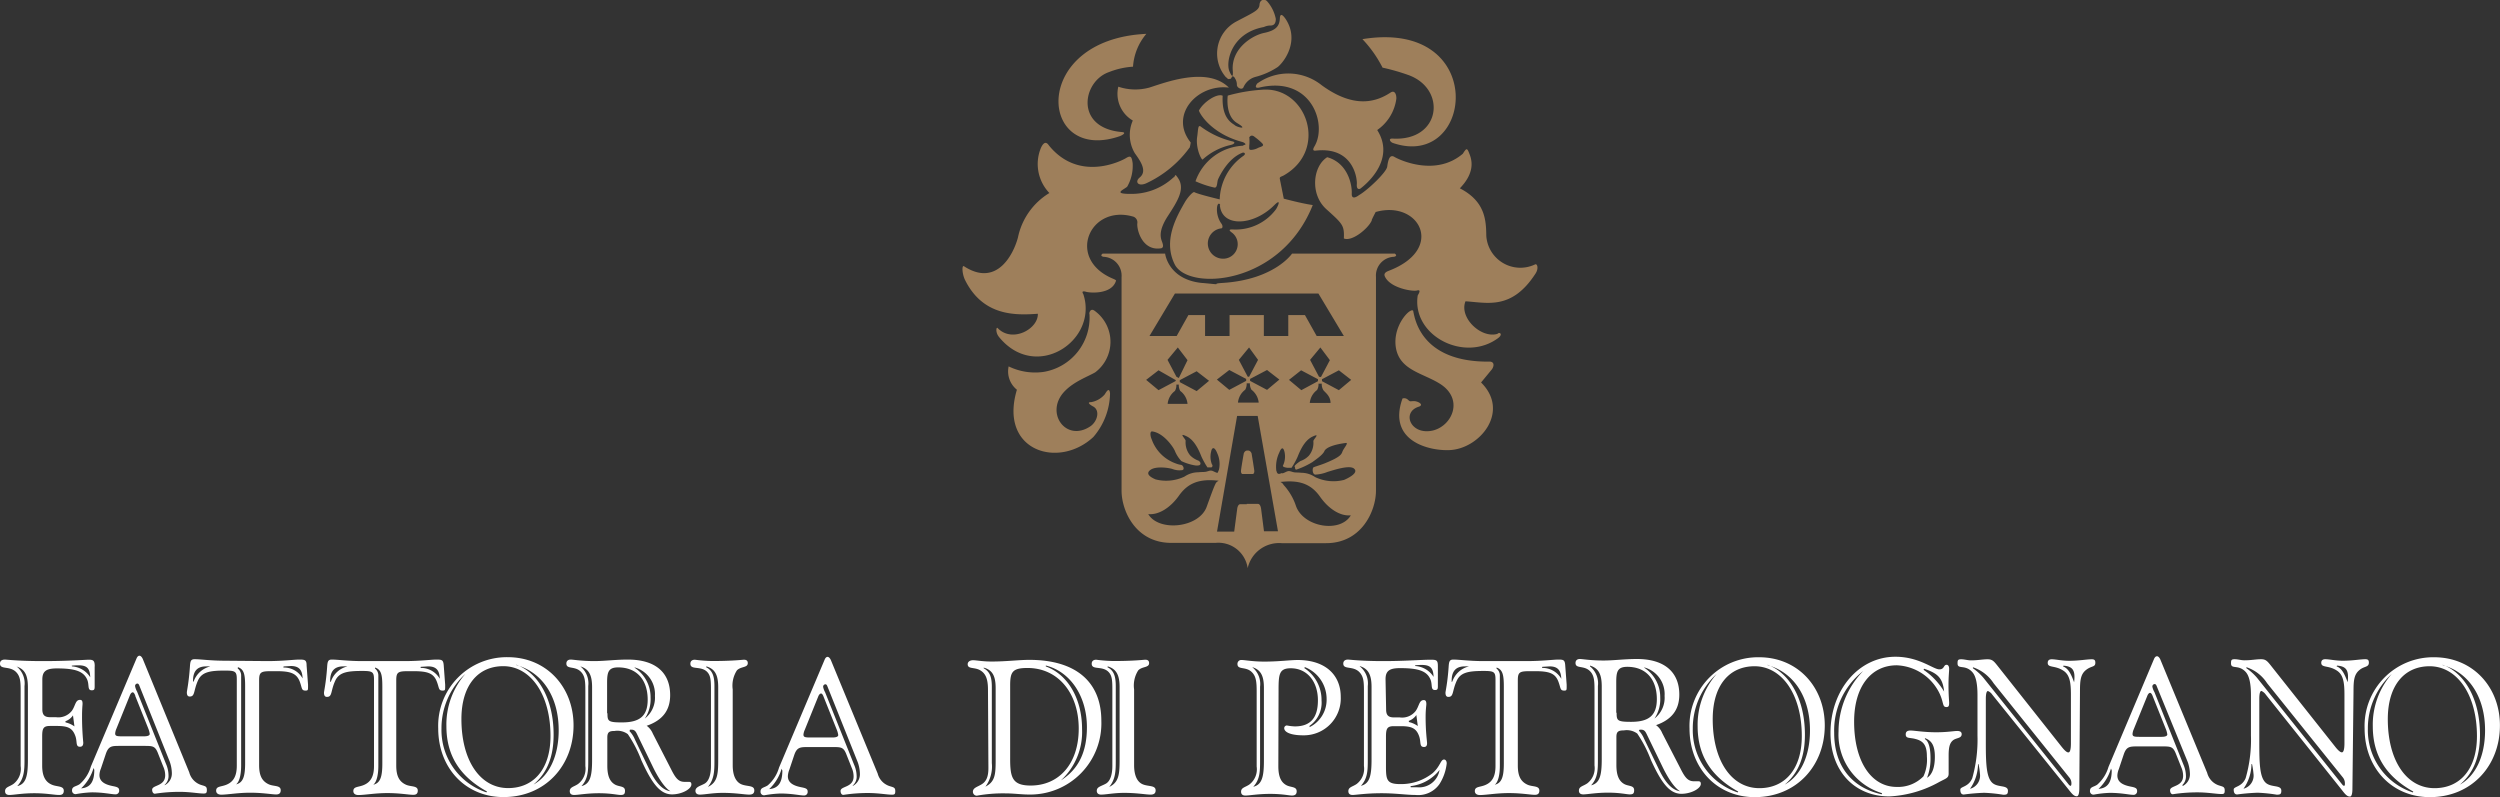
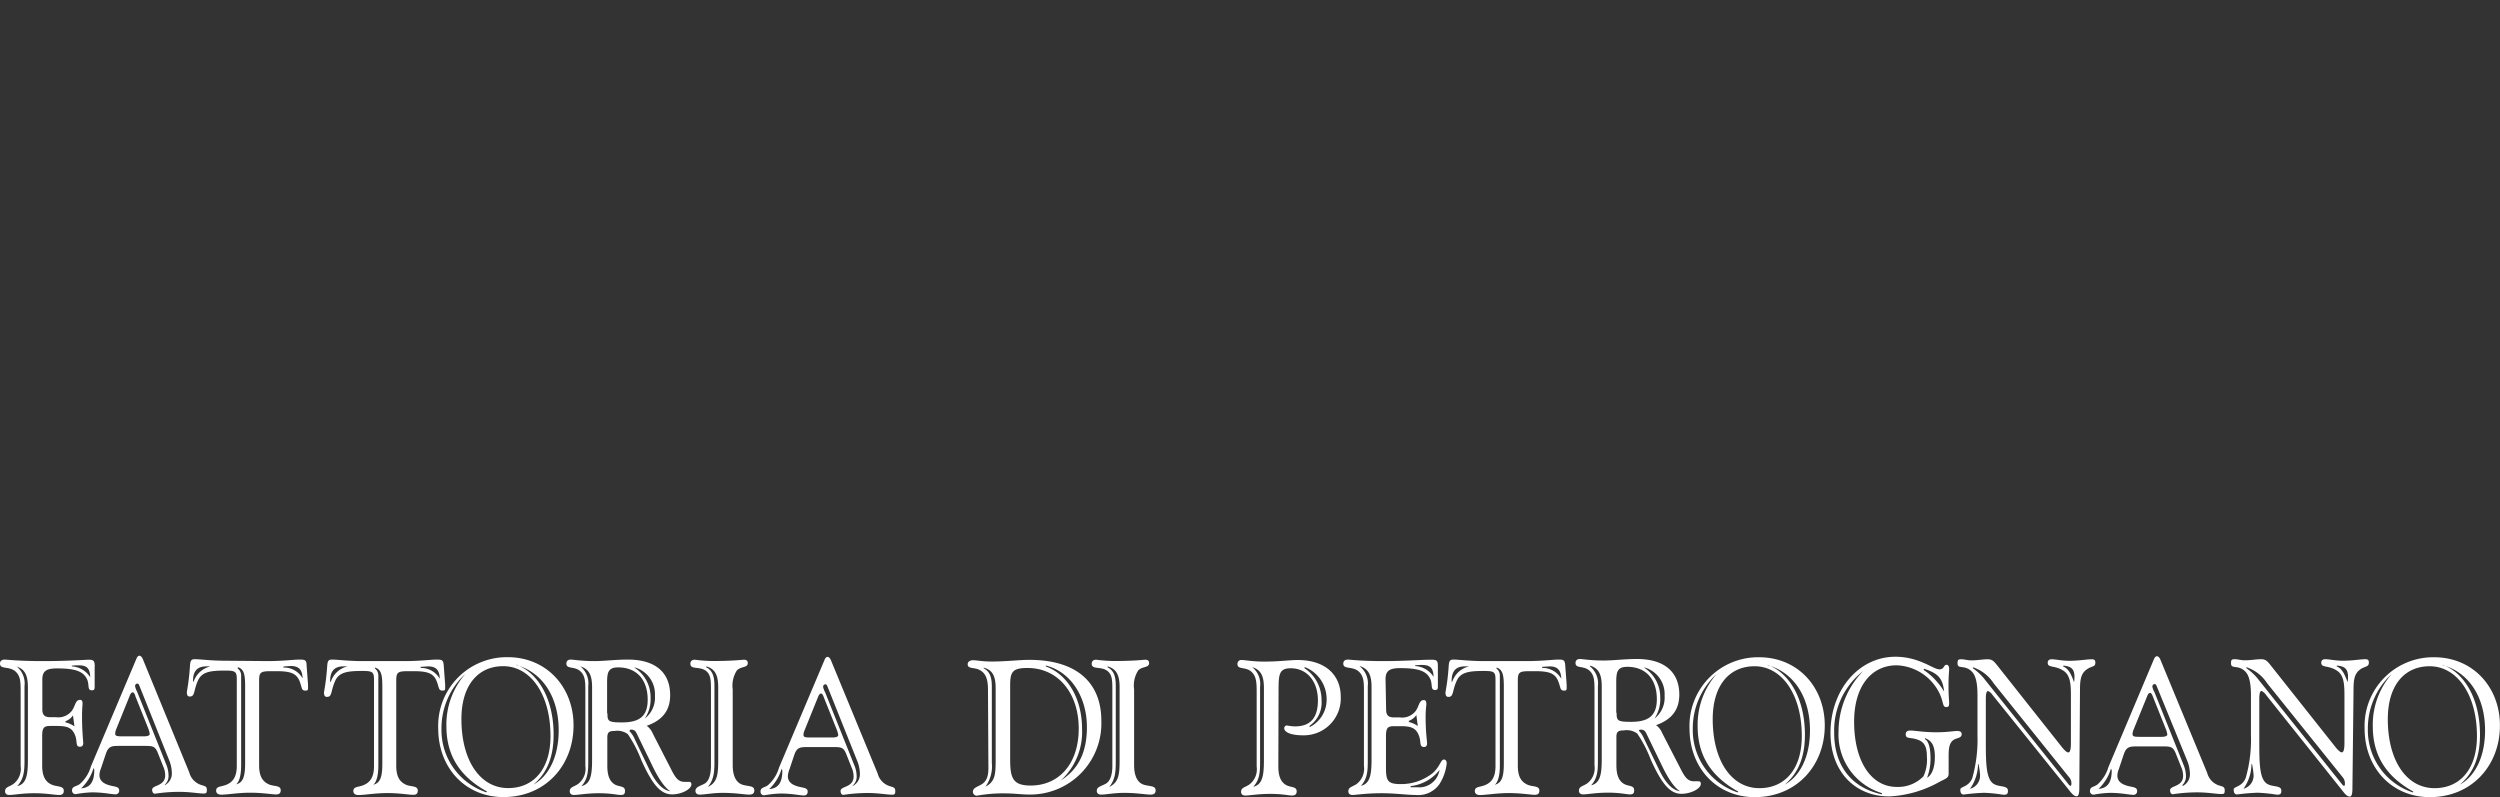
<svg xmlns="http://www.w3.org/2000/svg" id="Livello_1" data-name="Livello 1" viewBox="0 0 344.92 109.98">
  <rect x="0" y="0" width="344.92" height="109.98" fill="#333333" stroke="none" />
  <defs>
    <style>.cls-1{fill:#be9567;opacity:0.77;}.cls-1,.cls-2{fill-rule:evenodd;}.cls-2{fill:#fff;}</style>
  </defs>
-   <path class="cls-1" d="M182.37,71.22c.33,0,.47.4.47.4s.33,2,.37,2.37-.17.47-.17.47h-1.48s-.21-.06-.18-.47.38-2.37.38-2.37.13-.4.47-.4Zm17.06-31.77c-.42,1.06-2.71,3-3.86,2.51.07-1.82-.16-2-2.43-4.05s-1.85-5.92.13-7.16c2.91.81,3.45,3.91,3.39,5s1,.23,1,.23c1.15-.65,3.78-3.14,3.89-3.92.13-.94.33-1.75,1-1.35s5.67,2.77,9.43-.44c.48-.74.57-.84.84-.17s1.12,2.51-1.25,4.94c3.48,1.79,3.62,4.36,3.65,6.52a4.71,4.71,0,0,0,6.69,4c.33-.22.59.5.1,1.25-3.28,5.07-6.66,4-9.66,3.82-.91,2.26,2.16,5.17,4.42,4.49.23-.29.8,0,.14.54-4.63,3.52-12-.27-11.15-5.84.16-.27.51-.85-.1-.68s-3.79-.34-4.46-2c-.06-.2-.08-.47.54-.71,7.91-3,4.23-9.83-1.78-8.12,0,0-.47.89-.55,1.12m-25.13-10a15.39,15.39,0,0,1-6,4.93c-1.12.47-1.58-.23-.88-.81,1.08-.88.11-2.26-.67-3.35a4.94,4.94,0,0,1-.28-4.51,4.27,4.27,0,0,1-2-4.67,7.35,7.35,0,0,0,4.26.13c2.06-.64,8-3,11,0-4.32-.55-8.31,3.78-5.27,7.57a4.12,4.12,0,0,1-.15.73m1.44-3a12.13,12.13,0,0,0,4.39,2.1c.61.1.31.41-.16.51a8.53,8.53,0,0,0-3.86,2c-.16.16-1-1.54-.77-3.12.12-.72.1-1.68.4-1.45m6,2.67a7.34,7.34,0,0,0-6.63,4.91,13.25,13.25,0,0,0,2.61.87c.44.07.34-.77.51-1.15s1.35-2.9,3.35-3.65c.13-.1.63.07.13.43a7.6,7.6,0,0,0-3.26,6s-3.06-.73-3.5-1c-.2-.09-.94.76-1.28,1.34-1.15,2-3.08,5.31-1.43,8.62,1.86,3.71,14.63,2.94,19.05-8.18-1.48-.2-4-.88-4-.88l-.54-2.7c-.07-.34.19-.31.54-.51,6.24-3.55,3.14-12.33-3-11.82a22.93,22.93,0,0,0-4.73.81s-.4,2.77,1.28,3.78,0,.58-.3.31-1.85-.83-1.68-4.07c-.78-.39-2.71.91-3.28,2.06.33.86,2.12,3.3,6,4.32.28.09.72.4.14.42m.81-1.09a5.58,5.58,0,0,1,0,1.18c0,.37-.1.64.37.57a2.16,2.16,0,0,0,.85-.27c.47-.2.91-.25.55-.64a8.67,8.67,0,0,0-1-.85c-.45-.4-.67-.08-.74,0m-4.09,9.34c.21,3.17,4.63,2.94,7.5.07,1.15-1.15.38.4.21.6a6.92,6.92,0,0,1-5.88,2.74c-1-.06-.14.42,0,.57A2,2,0,0,1,179,44.75a2.1,2.1,0,0,1-.37-4.18c.25,0,.27-.4,0-.72a3.37,3.37,0,0,1-.56-2.17c.09-.73.43-.55.44-.28m-6.42-3.89a8.51,8.51,0,0,1-6,2.3c-2.5,0-.81-.61-.41-1a5.8,5.8,0,0,0,.75-3.25c-.14-.94-.28-1.08-.95-.67s-6.48,3.31-10.6-1.76c-.48-.74-.89-.2-1.16.47a5.79,5.79,0,0,0,1.22,6.09,9.39,9.39,0,0,0-4.33,6.11c-.54,2.1-2.81,7-7.44,4-.33-.23-.28,1,.11,1.84,2.5,5.1,7.06,4.92,10.07,4.71.07,2.08-3.49,4.06-5.52,2-.22-.3-.37.55.15,1.19,5.1,6.28,13.74.5,11.65-5.88-.17-.27-.23-.51.38-.34s3.38.34,4.06-1.35c.06-.2.23-.21-.38-.47-6.49-2.74-3.18-10.33,2.86-8.54a.84.84,0,0,1,.52.94c-.07.94.72,3.85,3.32,3.41.29-.11.29-.38.09-.91s-.51-1.49.78-3.49,2.43-3.7,1.49-5.19c-.55-.86-.38-.38-.65-.18M160.47,52.37a7.59,7.59,0,0,1-6.32,8,8.35,8.35,0,0,1-4.83-.76,3.24,3.24,0,0,0,1.14,3.22c-2.53,8.45,5.75,11,10.55,6.52a9.44,9.44,0,0,0,2.3-6c-.1-1.08-.64,0-.73.12a3.21,3.21,0,0,1-1.86,1.07c-.76,0,0,.46.2.57,1.09.52.64,2.12-.33,2.77-3.38,2.26-6.36-1.93-3.53-4.85,1.28-1.33,3.16-2,4.19-2.59a5.27,5.27,0,0,0,0-8.45c-.56-.47-.8.08-.8.35m18.89-32.58a5,5,0,0,1,1.3-7.68c2.38-1.27,3.24-1.57,3.29-2.35s.73-.88,1.08-.46a5.16,5.16,0,0,1,1.17,2.4c0,.76-.36.93-.8.91a2.23,2.23,0,0,0-.85.21c-4.5.82-5.29,4.83-4.75,6.1s.49.27.47,0c-.3-3.06,2.62-4.94,4.32-5.29s2.12-1,2.17-2,.64-.15.83.13c1.85,2.89-.09,5.71-1.1,6.56a10.12,10.12,0,0,1-3.06,1.37,2.52,2.52,0,0,0-1.66,1.37c-.18.56-1,.13-.94-.31a1.58,1.58,0,0,0-.27-.86c-.09-.22-.34-.39-.44-.15s-.21.26-.36.24,0,.18-.4-.23m-1,54.13a3.57,3.57,0,0,0-.24-2.26c-.4-1-.74-.78-.84-.24a2.9,2.9,0,0,0,.1,1.76.27.27,0,0,1-.07.44l-.54,0a11.56,11.56,0,0,1-.81-1.45c-.24-.57-.85-2.26-2.06-2.84s-.17.31-.14.61a2.81,2.81,0,0,0,.61,2,3,3,0,0,0,1.15.74c.3.18.34.41.24.55s-.34.13-.58.13a7.16,7.16,0,0,1-2-.61,4.46,4.46,0,0,1-.91-1.42c-.23-.54-1.55-2.48-3.14-2.68-.34,0-.24.69-.05,1.1a5.46,5.46,0,0,0,3.16,3.26c.76.3.79.2,1,.3s.42.66,0,.69a2.69,2.69,0,0,1-1.32-.17c-.69-.2-2.31-.38-3,.12s-.17.95.69,1.32a5.89,5.89,0,0,0,4-.39,3.39,3.39,0,0,1,1.89-.59c.63-.07.85,0,1.24-.12s.52-.18.89,0,.49.22.56.17Zm-.51,1.49c-2.26-.17-3.78.37-5,2.09s-2.83,2.7-4.25,2.56c1.47,2.48,7,1.9,8.06-1,.86-2.38,1-2.72,1.23-3.2s.83-.38-.08-.45m4.3-14-2.33-1.23-1.71,1.32,1.71,1.42,2.33-1.24Zm.54,0,2.34-1.23,1.7,1.32-1.7,1.42-2.34-1.24Zm-.13-.3,1.23-2.33L182.49,57l-1.41,1.71,1.23,2.33Zm-.34.91a1.61,1.61,0,0,1-.2.88,2.51,2.51,0,0,0-1,1.78h2.86a2.54,2.54,0,0,0-1-1.78,1.56,1.56,0,0,1-.21-.88Zm0,16.63h1.55c.37,0,.44.67.44.67l.4,3.11h1.93l-2.8-15.91h-2.84L178.07,82.4h2.37l.41-3.11s.06-.67.44-.67h.91ZM186.25,74a4.49,4.49,0,0,1,.41-2.5c.4-1,.64-.51.74,0a2.9,2.9,0,0,1-.2,1.73c-.24.3.61.37.61.37l.54,0a10.35,10.35,0,0,0,.81-1.45c.24-.57.85-2.26,2.06-2.84s.17.31.14.61a2.76,2.76,0,0,1-.61,2,2.86,2.86,0,0,1-1.15.74c-.3.18-.92.65-.82.78s0,.41.24.41a10.82,10.82,0,0,0,2.23-1.05c.31-.24,1.4-.95,1.63-1.49s1.41-.94,3-1.14c.34,0-.29.7-.47,1.11s-.11.75-2.49,1.71c-.77.3-1.36.45-1.54.55s-.18,1,.28,1a5.2,5.2,0,0,0,1.65-.37c.69-.2,3-1,3.65-.47s-.5,1.2-1.36,1.57a5.89,5.89,0,0,1-4-.39,3.37,3.37,0,0,0-1.89-.59c-.62-.07-.84,0-1.23-.12s-.53-.18-.9,0-.49.22-.56.17-.59.39-.73-.25m1,1.42c2.27-.17,3.79.37,5,2.09s2.82,2.7,4.24,2.56c-1.47,2.48-6.51,1.63-7.56-1.27a8,8,0,0,0-1.72-2.93c-.21-.47-.84-.38.07-.45m-14.93-14L170,60.15l-1.71,1.32L170,62.89l2.33-1.24Zm.54,0,2.33-1.23,1.71,1.32-1.71,1.42-2.33-1.24Zm-.13-.3L174,58.75,172.66,57l-1.42,1.71,1.23,2.33Zm-.34.91a1.52,1.52,0,0,1-.2.88,2.51,2.51,0,0,0-1,1.78H174a2.51,2.51,0,0,0-1-1.78,1.52,1.52,0,0,1-.2-.88ZM192,61.38l-2.33-1.23L188,61.47l1.7,1.42L192,61.65Zm.55,0,2.33-1.23,1.7,1.32-1.7,1.42-2.33-1.24Zm-.14-.3,1.23-2.33L192.33,57l-1.42,1.71,1.23,2.33Zm-.34.91a1.52,1.52,0,0,1-.2.88,2.51,2.51,0,0,0-1,1.78h2.86c0-1-.8-1.47-1-1.78a1.56,1.56,0,0,1-.21-.88Zm-9.17-9.46h1.63v2.89h3.37V52.53h2.3l1.62,2.89h3.75l-3.51-5.86h-19.8l-3.51,5.86h3.75l1.62-2.89h2.3v2.89h3.38V52.53h3.1Zm18-34.15a16.5,16.5,0,0,0-2.77-3.92c17.5-2.84,15.4,18.18,4.19,14.32-.36-.13-.68-.65,0-.6,6.67.37,7.5-6.9,2.09-8.79a29.12,29.12,0,0,0-3.51-1M176.08,48.11c-4.76-.44-5.17-4.06-5.17-4.06h-8.62s-.47.31.11.44a2.6,2.6,0,0,1,2.5,2.78V76.76c0,2.74,1.92,7.2,6.86,7.2s5,0,6.11,0a4.08,4.08,0,0,1,4.43,3.49A4.44,4.44,0,0,1,187,84c1.15,0,1.18,0,6.12,0S200,79.5,200,76.76V47.27a2.59,2.59,0,0,1,2.49-2.78c.58-.13.11-.44.11-.44H188.42s-2.42,3.61-9.64,4.05c-1.86.11.64.32-2.7,0M205.14,52c.2.74.87,7.09,10.6,6.95.75.08.45.85.21,1.12l-1.45,1.76c4.05,4-.17,9.16-4.36,9.33-2.93.12-8.57-1.31-6.48-7.12a.74.74,0,0,1,.77.19c.34.3.27.17.81.17s1.48.51.64.78c-2.4.78-1.08,4,2,3.27,2.69-.68,4.29-4.39.88-6.48-2.35-1.45-5.44-1.84-6-4.86-.57-3.22,2.19-5.85,2.4-5.11M183.59,20.6a7.36,7.36,0,0,1,8.91.21c4.53,3.31,7.58,2.3,9.54,1,.56-.34.8.3.77.87A6.22,6.22,0,0,1,200.17,27c2.16,3.39-.27,6.5-2.33,8.09-.2.1-.54.1-.48-.64s-.47-5.24-5.75-4.6c-.26,0-.39-.11-.09-.61,1.79-3-.39-9.76-7.57-8.11-.87.21-.4-.47-.36-.51m-17.11-2.36a7.81,7.81,0,0,1,1.84-4.53c-16.16.75-14.89,18-3.67,14.12.35-.13,1-.51.31-.57-6.55-.54-5.5-7-1.78-8.28a10.82,10.82,0,0,1,3.3-.74" transform="translate(-10.16 -9.06)" />
  <path class="cls-2" d="M346,99.74a9.47,9.47,0,0,0-9.6,9.83c0,5.44,3.75,9.47,9,9.47,5.74,0,9.67-4.32,9.67-9.89,0-5.31-3.75-9.41-9.07-9.41m5.9,10.88c0,4.58-2.35,7.18-5.85,7.18-3.9,0-6.45-3.84-6.45-9.52,0-4.7,2.32-7.3,5.77-7.3,3.75,0,6.53,3.86,6.53,9.64m-4.73-9.8c3.6,1,5.85,4.39,5.85,9,0,3.63-1.35,6.31-3.47,7.49,1.87-1.6,2.77-3.81,2.77-6.88,0-5-2.18-8.57-5.15-9.65m-4.12,17.61a9.05,9.05,0,0,1-6.2-8.8,10.17,10.17,0,0,1,3.3-7.55,10.61,10.61,0,0,0-2.62,7.23c0,4,1.82,6.91,5.59,9Zm-8.18-13.91c0-1.52.07-2.39.85-3,.62-.52,1.27-.34,1.27-1,0-.37-.15-.47-.49-.47-.68,0-1.76.21-3.1.21-1.05,0-1.85-.21-2.43-.21-.37,0-.55.18-.55.49,0,.74,1,.3,2.2,1.11.85.58,1,1.65,1,3.29v6.7c0,.84-.13,1.26-.35,1.26s-.53-.26-1-.87l-8.6-10.85c-.65-.82-.85-1.13-1.55-1.13s-1.35.15-2.3.15c-.45,0-.9-.15-1.35-.15s-.5.13-.5.57c0,.87,1,.11,2,1.16.52.55.75,1.63.75,3.23v5.58a19.11,19.11,0,0,1-.73,5.86c-.52,1.26-1.65,1.13-1.65,1.58s.15.68.48.68a27.7,27.7,0,0,1,2.82-.24,21,21,0,0,1,2.63.27c.47,0,.64-.06.64-.55,0-.87-1.47-.37-2.22-1.16s-.82-2.6-.82-5.37v-6.12c0-.73.1-1.11.3-1.11a1.48,1.48,0,0,1,.6.51L333,117.72c.57.71.89,1.24,1.37,1.24.23,0,.35-.37.35-1.11Zm-14,10a10.43,10.43,0,0,1,.2,1.34,1.87,1.87,0,0,1-1.38,2.06,6,6,0,0,0,1.1-3.4Zm-.78-13.37a5.4,5.4,0,0,1,2.85,2.2l10.45,13a1.29,1.29,0,0,1,.29.84c0,.21,0,.32-.12.32s-.17-.08-.3-.24l-11.69-14.64a7.46,7.46,0,0,0-1.48-1.34Zm12.5-.22c1.07.08,1.52.48,1.52,1.53,0,.16,0,.39-.05.76-.45-1.21-.82-1.92-1.52-2.18Zm-24.36-.81c-.12-.29-.3-.48-.47-.48s-.31.14-.41.37l-6.29,14.91a5.16,5.16,0,0,1-1.55,2.44c-.5.34-1,.29-1,.85a.48.48,0,0,0,.55.52,14.57,14.57,0,0,1,2.17-.24c1.63,0,2.7.27,3.23.27a.49.49,0,0,0,.55-.55c0-.43-.38-.48-1-.61-1.15-.24-1.72-.71-1.72-1.5a2.54,2.54,0,0,1,.2-.89l.67-2c.38-1.13.83-1.13,2-1.13h3.25c1.27,0,1.57,0,2,1.13l.7,1.76a2.93,2.93,0,0,1,.25,1.16c0,1.57-1.8,1.31-1.8,2,0,.31.15.55.37.55a22.15,22.15,0,0,1,3.4-.26c1.48,0,2.6.23,3.33.23.35,0,.44-.08.44-.49,0-.56-.27-.51-.92-.74a2.48,2.48,0,0,1-1.5-1.69Zm-1.05,5.07,1.78,4.45a3.23,3.23,0,0,1,.22.78c0,.21-.25.34-.8.34h-2.87c-.8,0-1.13,0-1.13-.39a2,2,0,0,1,.17-.66l1.88-4.63c.1-.25.25-.39.37-.39s.26.16.38.5m-5.77,9.94.1.26c0,1.66-.58,2.45-1.82,2.55a6.36,6.36,0,0,0,1.72-2.81m9.82,2.31a1.65,1.65,0,0,0,.52-1.31,4.11,4.11,0,0,0-.35-1.55l-4-10a2.43,2.43,0,0,1-.28-.73.33.33,0,0,1,.3-.37c.16,0,.23.1.33.37L312,114.2a5.32,5.32,0,0,1,.3,1.6,1.8,1.8,0,0,1-.95,1.68Zm-14.1-12.91c0-1.52.07-2.39.84-3s1.28-.34,1.28-1c0-.37-.15-.47-.5-.47-.67,0-1.75.21-3.1.21-1.05,0-1.85-.21-2.42-.21-.38,0-.55.18-.55.49,0,.74,1,.3,2.2,1.11.85.58,1,1.65,1,3.29v6.7c0,.84-.12,1.26-.35,1.26s-.52-.26-1-.87l-8.59-10.85c-.65-.82-.85-1.13-1.55-1.13s-1.35.15-2.3.15c-.45,0-.9-.15-1.35-.15s-.5.13-.5.57c0,.87,1,.11,2,1.16.53.55.75,1.63.75,3.23v5.58a19.6,19.6,0,0,1-.72,5.86c-.52,1.26-1.65,1.13-1.65,1.58s.15.68.48.68a27.7,27.7,0,0,1,2.82-.24,20.77,20.77,0,0,1,2.62.27c.48,0,.65-.06.65-.55,0-.87-1.47-.37-2.22-1.16s-.83-2.6-.83-5.37v-6.12c0-.73.1-1.11.3-1.11a1.42,1.42,0,0,1,.6.51l10.27,12.77c.58.71.9,1.24,1.38,1.24.22,0,.35-.37.35-1.11Zm-14,10a8.84,8.84,0,0,1,.2,1.34,1.87,1.87,0,0,1-1.37,2.06,6,6,0,0,0,1.1-3.4Zm-.77-13.37a5.44,5.44,0,0,1,2.85,2.2l10.44,13a1.24,1.24,0,0,1,.3.84c0,.21-.05.32-.12.32s-.18-.08-.3-.24l-11.7-14.64a7.39,7.39,0,0,0-1.47-1.34Zm12.49-.22c1.07.08,1.52.48,1.52,1.53,0,.16,0,.39-.05.76-.44-1.21-.82-1.92-1.52-2.18Zm-19.11,10c1,.35,1.37,1.14,1.37,2.58s-.37,2.47-1.08,2.89a7.19,7.19,0,0,0,.48-2.71c0-1.47-.3-2.39-.77-2.62Zm3.27,2.42c0-1.07.12-1.71.58-2.1s1.22-.26,1.22-.87c0-.31-.23-.44-.63-.44s-1.37.18-2.87.18c-1.75,0-3-.24-3.57-.24-.43,0-.65.16-.65.53,0,.6.52.42,1.32.63,1.15.29,1.6.89,1.6,2.44a5.49,5.49,0,0,1-.47,2.71,4.88,4.88,0,0,1-3.7,1.47c-3.47,0-5.87-3.46-5.87-9,0-4.86,2.35-7.78,5.89-7.78a6.86,6.86,0,0,1,5.95,4c.55,1.26.33,1.76.9,1.76.3,0,.37-.16.37-.58,0-.23-.09-1.08-.09-2.47,0-1.16.09-1.87.09-2.21s-.12-.57-.35-.57c-.44,0-.29.63-1,.63-.85,0-2.77-1.74-6.07-1.74-5,0-8.95,4.52-8.95,10.52,0,5.25,3.3,8.75,8.12,8.75a15.64,15.64,0,0,0,6.9-2c.9-.48,1.28-.53,1.28-1.14,0-.18,0-.49,0-.86Zm-3.4-12c1.93.64,2.58,1.29,2.78,3.16a9.57,9.57,0,0,0-2.83-3Zm-5.84,17.33c-4.2-.92-6.55-4-6.55-8.47a10.38,10.38,0,0,1,4-8.54,12,12,0,0,0-3.4,8.33,8.45,8.45,0,0,0,6,8.52ZM252.86,99.74a9.47,9.47,0,0,0-9.6,9.83c0,5.44,3.75,9.47,9,9.47,5.74,0,9.66-4.32,9.66-9.89,0-5.31-3.74-9.41-9.06-9.41m5.89,10.88c0,4.58-2.35,7.18-5.85,7.18-3.89,0-6.44-3.84-6.44-9.52,0-4.7,2.32-7.3,5.77-7.3,3.75,0,6.52,3.86,6.52,9.64m-4.72-9.8c3.6,1,5.85,4.39,5.85,9,0,3.63-1.35,6.31-3.48,7.49,1.88-1.6,2.78-3.81,2.78-6.88,0-5-2.18-8.57-5.15-9.65m-4.12,17.61a9.05,9.05,0,0,1-6.2-8.8,10.17,10.17,0,0,1,3.3-7.55,10.62,10.62,0,0,0-2.63,7.23c0,4,1.83,6.91,5.6,9Zm-16.76-11v-4.23c0-1.48.2-2.1,1.53-2.1,2.55,0,4.07,1.7,4.07,4.46,0,2.29-1.15,3.13-3.55,3.13-1.92,0-2-.18-2-1.26m5.4,1.73c2.2-.76,3.25-2.13,3.25-4.23,0-3.1-2.05-4.91-5.85-4.91-1.67,0-3.22.21-4.6.21-1.82,0-2.92-.21-3.27-.21s-.6.18-.6.55c0,.84,1.18.29,2,1.13.6.6.62,1.42.62,2.7v10.31a2.63,2.63,0,0,1-1,2.47c-.58.4-1.15.42-1.15,1,0,.34.2.52.6.52.57,0,1.75-.24,3.42-.24s2.55.24,3,.24.6-.13.6-.58c0-.68-.75-.52-1.35-.84-.77-.42-1.1-1.26-1.1-2.63v-3.86c0-.74.25-.92,1.05-.92a2.43,2.43,0,0,1,1.83.44,17.34,17.34,0,0,1,1.87,3.61c1.47,3.23,2.6,4.7,4.22,4.7,1.35,0,2.68-.73,2.68-1.37,0-.26-.1-.36-.35-.36s-.4,0-.6,0c-.82,0-1.23-.5-1.85-1.74l-2.53-4.91a2.52,2.52,0,0,0-.87-1.11m-9.09-8.2c1.2.37,1.62,1.21,1.62,2.89v10c0,2.21-.25,3.34-1.47,3.63.92-1,.94-2.1.94-3.55V103.71a3,3,0,0,0-1.09-2.71m7.49.14a3.82,3.82,0,0,1,2.8,3.93,3.63,3.63,0,0,1-1.4,3.13,4.77,4.77,0,0,0,.8-2.91,4.83,4.83,0,0,0-2.2-4.1Zm-.65,8.59c.08,0,.15,0,.2,0,.45,0,.6.24.8.66l2.18,4.5c.92,1.89,1.79,3,2.42,3.34-1.13-.16-2.08-1.21-3-3.16L237,111a3.72,3.72,0,0,0-.73-1.13Zm-21.5-9.46c-2,0-3.38-.21-4.2-.21-.55,0-.6.31-.65,1.08-.15,2.15-.43,3.3-.43,3.49,0,.39.13.58.4.58.75,0,.5-.77,1.13-2.18.52-1.21,1.67-1.4,3.72-1.4,1.45,0,1.65.11,1.65,1.21v11.91c0,1.34-.4,2.18-1.37,2.6-.75.34-1.48.19-1.48.85,0,.34.25.55.7.55.87,0,2.27-.27,4-.27s3,.24,3.58.24c.42,0,.62-.18.62-.58,0-.71-.92-.5-1.62-.81-1-.45-1.35-1.29-1.35-2.66V102.92c0-1.21.3-1.26,1.9-1.26h.42c1.95,0,2.8.26,3.25,1.37.37.94.23,1.31.83,1.31.34,0,.34-.08.34-.58v-.23l-.2-2.68c-.05-.74-.25-.79-.94-.79s-2.23.21-4.4.21Zm-4.43,2.89V103c0-1.3.55-2,1.8-2a5.51,5.51,0,0,1,.6,0,3.22,3.22,0,0,0-2.3,2.08Zm6.2-2c.87.29,1,1.08,1,2.66v10.57c0,1.83-.28,2.7-1.25,2.94.4-.31.7-1.18.7-2.63V102.21a1.21,1.21,0,0,0-.47-.92Zm6.3-.1,1-.06c1.1,0,1.57.48,1.63,1.71a3,3,0,0,0-2.65-1.5Zm-21.62,1.71c0-1.16.56-1.53,2-1.53,2.47,0,3.65.37,4.17,1.5.35.76,0,1.52.65,1.52.35,0,.4-.13.4-.52,0-.16,0-.92,0-2.24V101c0-.86-.17-.92-1-.92-1.3,0-3.5.19-6.58.19s-4.62-.21-4.82-.21c-.42,0-.65.21-.65.55,0,.87,1.28.29,2.17,1.13.65.63.68,1.42.68,2.7v10.31a2.65,2.65,0,0,1-1,2.47c-.57.4-1.15.42-1.15,1,0,.34.2.52.6.52s1.8-.24,4-.24c1.92,0,3.47.24,4.67.24a3.58,3.58,0,0,0,3.3-1.5,6.62,6.62,0,0,0,1-2.86c0-.32-.16-.53-.36-.53-.49,0-.49.89-1.57,1.87a7,7,0,0,1-4.45,1.52c-1.87,0-2-.55-2-2.42v-4.1c0-1.07.13-1.47,1.05-1.47h1c1.45,0,2.12.26,2.52,1.37.3.84,0,1.5.68,1.5.27,0,.42-.16.42-.5s-.2-1.5-.2-3.66c0-1,.1-1.55.1-1.76,0-.37-.1-.55-.35-.55-.65,0-.62.79-1.12,1.5a2.37,2.37,0,0,1-2.2.89h-.8c-.78,0-1.08-.31-1.08-1.1Zm4.08-1.92a8.68,8.68,0,0,1,.9-.05c1.2,0,1.6.41,1.65,1.65a3.23,3.23,0,0,0-2.53-1.5Zm-.88,7.67a2.13,2.13,0,0,0,1.05-.81l.2,1.52a3.41,3.41,0,0,0-1.22-.55Zm.25,9a5.92,5.92,0,0,0,4-2.23,2.84,2.84,0,0,1-3.07,2.39c-.23,0-.53,0-.9,0Zm-7-16.56c1.19.37,1.62,1.21,1.62,2.89v10c0,2.21-.25,3.34-1.47,3.63.92-1,.95-2.1.95-3.55V103.71a3,3,0,0,0-1.1-2.71m-11.21,3.39c0-2.26.05-3.13,1.68-3.13,2.27,0,3.75,1.84,3.75,4.42,0,2.39-1,3.6-3.18,3.6a6.69,6.69,0,0,1-1.1-.13.38.38,0,0,0-.37.36c0,.61,1,1,2.6,1a5.09,5.09,0,0,0,5.2-5.31c0-3-2.1-5.08-5.95-5.08-1.05,0-2.58.22-4.6.22-1.63,0-2.67-.22-3.1-.22a.53.53,0,0,0-.6.56c0,.84,1.18.29,2,1.13.6.6.65,1.42.65,2.71v10.3a2.63,2.63,0,0,1-1,2.47c-.57.4-1.15.42-1.15,1,0,.35.2.53.6.53.57,0,1.75-.23,3.42-.23s2.6.23,3,.23.65-.16.65-.58c0-.68-.78-.52-1.4-.84-.8-.42-1.13-1.26-1.13-2.63Zm-3.64-3.29c1.2.37,1.62,1.21,1.62,2.89v10c0,2.2-.25,3.33-1.47,3.62.92-1,.94-2.1.94-3.55V103.81a3,3,0,0,0-1.09-2.71m7.27,0a4.72,4.72,0,0,1,3,4.37,4.21,4.21,0,0,1-2.35,3.91v-.18a3.88,3.88,0,0,0,1.65-3.5,5.24,5.24,0,0,0-2.38-4.47ZM163,101c1.2.37,1.63,1.21,1.63,2.89v10c0,2-.1,3.11-1.43,3.74.88-1.08.9-2.21.9-3.66V103.71c0-1.37-.28-2.16-1.15-2.6Zm3.63,3.18a3.88,3.88,0,0,1,.57-2.63c.55-.57,1.5-.34,1.5-1,0-.32-.18-.47-.53-.47-.17,0-1.52.18-4.35.18a20.83,20.83,0,0,1-2.42-.18c-.42,0-.62.23-.62.55,0,.87,1.27.31,2.17,1,.68.55.68,1.32.68,2.78v10.31c0,1.29-.33,2.13-.88,2.45-.7.39-1.27.44-1.27,1,0,.31.2.52.6.52.67,0,1.77-.24,3.17-.24,1.8,0,3,.24,3.65.24.47,0,.7-.18.7-.58,0-.71-.9-.52-1.7-.81s-1.27-1.18-1.27-2.66Zm-17.1,9.49v-10c0-1.87.27-2.45,2.39-2.45,4.25,0,7.07,3.5,7.07,8.36s-2.72,7.86-6.64,7.86c-2.58,0-2.82-1.18-2.82-3.76m-3,1.34c0,1.14-.25,1.87-1,2.29-.57.34-1.14.45-1.14,1a.54.54,0,0,0,.54.53,20.37,20.37,0,0,1,3.93-.32c1.17,0,2.25.16,3.25.16a9.82,9.82,0,0,0,10-10.17c0-5.31-3.44-8.41-9.94-8.41-1.43,0-3.15.23-5.2.23-1.28,0-2.12-.18-2.55-.18s-.75.21-.75.55c0,.71.93.37,1.73.84s1.07,1.29,1.07,2.68Zm7.92-14.14c3.37.84,5.67,4.23,5.67,8.52,0,3.41-1.17,5.81-3.59,7.33a9.09,9.09,0,0,0,2.92-7.09c0-4.21-2-7.55-5-8.63Zm-8.57.29c1.25.34,1.65,1.21,1.65,2.87v9.88c0,2-.08,3-1.42,3.68a4.7,4.7,0,0,0,.89-3.26V103.84c0-1.34-.25-2.1-1.12-2.58Zm-21.07-1c-.12-.29-.3-.48-.47-.48s-.3.14-.4.37l-6.3,14.91a5.09,5.09,0,0,1-1.55,2.44c-.5.34-1,.29-1,.85a.48.48,0,0,0,.55.52,14.78,14.78,0,0,1,2.18-.24c1.62,0,2.7.27,3.22.27a.49.49,0,0,0,.55-.55c0-.43-.38-.48-1-.61-1.15-.24-1.73-.71-1.73-1.5a2.78,2.78,0,0,1,.2-.89l.67-2c.38-1.13.83-1.13,2-1.13h3.25c1.28,0,1.58,0,2,1.13l.7,1.76a2.93,2.93,0,0,1,.25,1.16c0,1.57-1.8,1.31-1.8,2,0,.31.15.55.38.55a22.15,22.15,0,0,1,3.4-.26c1.47,0,2.59.23,3.32.23.35,0,.45-.08.45-.49,0-.56-.28-.51-.92-.74a2.47,2.47,0,0,1-1.51-1.69Zm-1,5.07,1.78,4.45a3.23,3.23,0,0,1,.22.78c0,.21-.25.34-.8.34h-2.87c-.8,0-1.13,0-1.13-.39a2,2,0,0,1,.18-.66l1.87-4.63c.1-.25.26-.39.38-.39s.25.16.37.5M118,115.12l.1.26c0,1.66-.57,2.45-1.82,2.55a6.27,6.27,0,0,0,1.72-2.81m9.82,2.31a1.62,1.62,0,0,0,.53-1.31,4.11,4.11,0,0,0-.35-1.55l-4-10a2.37,2.37,0,0,1-.27-.73.33.33,0,0,1,.3-.37c.15,0,.22.1.32.37l4.15,10.38a5,5,0,0,1,.3,1.6,1.8,1.8,0,0,1-1,1.68ZM107.63,101c1.2.37,1.62,1.21,1.62,2.89v10c0,2-.1,3.11-1.42,3.74.88-1.08.9-2.21.9-3.66V103.71c0-1.37-.28-2.16-1.15-2.6Zm3.62,3.18a3.88,3.88,0,0,1,.58-2.63c.55-.57,1.5-.34,1.5-1,0-.32-.18-.47-.53-.47-.17,0-1.52.18-4.35.18a20.83,20.83,0,0,1-2.42-.18c-.42,0-.62.23-.62.55,0,.87,1.27.31,2.17,1,.67.55.67,1.32.67,2.78v10.31c0,1.29-.32,2.13-.87,2.45s-1.27.44-1.27,1c0,.31.2.52.6.52.67,0,1.77-.24,3.17-.24,1.8,0,3,.24,3.65.24.47,0,.7-.18.7-.58,0-.71-.9-.52-1.7-.81s-1.28-1.18-1.28-2.66Zm-17.33,3.29v-4.23c0-1.48.2-2.1,1.53-2.1,2.55,0,4.07,1.7,4.07,4.46,0,2.29-1.15,3.13-3.55,3.13-1.92,0-2-.18-2-1.26m5.4,1.73c2.2-.76,3.25-2.13,3.25-4.23,0-3.1-2-4.91-5.85-4.91-1.67,0-3.22.21-4.6.21-1.82,0-2.92-.21-3.27-.21s-.6.18-.6.55c0,.84,1.18.29,2,1.13.6.6.62,1.42.62,2.7v10.31a2.63,2.63,0,0,1-1,2.47c-.57.4-1.15.42-1.15,1,0,.34.2.52.6.52.57,0,1.75-.24,3.42-.24s2.55.24,3,.24.6-.13.6-.58c0-.68-.75-.52-1.35-.84-.77-.42-1.09-1.26-1.09-2.63v-3.86c0-.74.24-.92,1-.92a2.43,2.43,0,0,1,1.83.44,17.34,17.34,0,0,1,1.87,3.61c1.47,3.23,2.6,4.7,4.23,4.7,1.34,0,2.67-.73,2.67-1.37,0-.26-.1-.36-.35-.36s-.4,0-.6,0c-.83,0-1.23-.5-1.85-1.74l-2.52-4.91a2.53,2.53,0,0,0-.88-1.11M90.23,101c1.2.37,1.62,1.21,1.62,2.89v10c0,2.21-.25,3.34-1.47,3.63.92-1,.94-2.1.94-3.55V103.71A3,3,0,0,0,90.23,101m7.49.14a3.83,3.83,0,0,1,2.8,3.93,3.63,3.63,0,0,1-1.4,3.13,4.77,4.77,0,0,0,.8-2.91,4.83,4.83,0,0,0-2.2-4.1Zm-.65,8.59c.08,0,.15,0,.2,0,.45,0,.6.24.8.66l2.18,4.5c.92,1.89,1.79,3,2.42,3.34-1.13-.16-2.07-1.21-3-3.16l-1.92-4a3.72,3.72,0,0,0-.73-1.13Zm-16.85-10a9.47,9.47,0,0,0-9.6,9.83c0,5.44,3.75,9.47,9,9.47,5.75,0,9.67-4.32,9.67-9.89,0-5.31-3.75-9.41-9.07-9.41m5.89,10.88c0,4.58-2.34,7.18-5.84,7.18-3.9,0-6.45-3.84-6.45-9.52,0-4.7,2.32-7.3,5.77-7.3,3.75,0,6.52,3.86,6.52,9.64m-4.72-9.8c3.6,1,5.85,4.39,5.85,9,0,3.63-1.35,6.31-3.47,7.49,1.87-1.6,2.77-3.81,2.77-6.88,0-5-2.17-8.57-5.15-9.65m-4.12,17.61a9.05,9.05,0,0,1-6.2-8.8,10.17,10.17,0,0,1,3.3-7.55,10.61,10.61,0,0,0-2.62,7.23c0,4,1.82,6.91,5.6,9ZM60.14,100.27c-2,0-3.38-.21-4.2-.21-.55,0-.6.31-.65,1.08-.15,2.15-.43,3.3-.43,3.49,0,.39.13.58.41.58.75,0,.49-.77,1.12-2.18.52-1.21,1.67-1.4,3.72-1.4,1.45,0,1.65.11,1.65,1.21v11.91c0,1.34-.4,2.18-1.37,2.6-.75.34-1.48.19-1.48.85,0,.34.25.55.7.55.88,0,2.28-.27,4-.27s2.94.24,3.57.24c.42,0,.62-.18.62-.58,0-.71-.92-.5-1.62-.81-1-.45-1.35-1.29-1.35-2.66V102.92c0-1.21.3-1.26,1.9-1.26h.42c1.95,0,2.8.26,3.25,1.37.38.94.23,1.31.83,1.31.35,0,.35-.08.35-.58v-.23l-.2-2.68c-.06-.74-.25-.79-1-.79s-2.23.21-4.4.21Zm-4.43,2.89V103c0-1.3.56-2,1.8-2a5.51,5.51,0,0,1,.6,0,3.19,3.19,0,0,0-2.29,2.08Zm6.2-2c.88.29,1,1.08,1,2.66v10.57c0,1.83-.27,2.7-1.25,2.94.4-.31.7-1.18.7-2.63V102.21a1.21,1.21,0,0,0-.47-.92Zm6.3-.1,1-.06c1.1,0,1.58.48,1.63,1.71a3,3,0,0,0-2.65-1.5Zm-27-.84c-2,0-3.37-.21-4.2-.21-.55,0-.6.31-.65,1.08-.15,2.15-.42,3.3-.42,3.49,0,.39.12.58.4.58.74,0,.5-.77,1.12-2.18.53-1.21,1.67-1.4,3.72-1.4,1.45,0,1.65.11,1.65,1.21v11.91c0,1.34-.4,2.18-1.37,2.6-.75.34-1.48.19-1.48.85,0,.34.26.55.71.55.87,0,2.27-.27,4-.27s3,.24,3.57.24c.42,0,.63-.18.63-.58,0-.71-.93-.5-1.63-.81-1-.45-1.35-1.29-1.35-2.66V102.92c0-1.21.3-1.26,1.9-1.26h.43c1.94,0,2.79.26,3.25,1.37.37.94.22,1.31.82,1.31.35,0,.35-.08.35-.58v-.23l-.2-2.68c0-.74-.25-.79-1-.79s-2.22.21-4.4.21Zm-4.42,2.89V103c0-1.3.55-2,1.8-2a5.51,5.51,0,0,1,.6,0,3.26,3.26,0,0,0-2.31,2.08Zm6.19-2c.88.29,1,1.08,1,2.66v10.57c0,1.83-.27,2.7-1.25,2.94.41-.31.7-1.18.7-2.63V102.21a1.21,1.21,0,0,0-.47-.92Zm6.3-.1,1-.06c1.1,0,1.58.48,1.63,1.71a2.94,2.94,0,0,0-2.65-1.5Zm-19.41-1c-.12-.29-.3-.48-.47-.48s-.3.14-.4.37l-6.3,14.91a5.09,5.09,0,0,1-1.55,2.44c-.5.34-1.05.29-1.05.85a.48.48,0,0,0,.55.52,14.78,14.78,0,0,1,2.18-.24c1.62,0,2.69.27,3.22.27a.49.49,0,0,0,.55-.55c0-.43-.38-.48-1-.61-1.14-.24-1.72-.71-1.72-1.5a2.54,2.54,0,0,1,.2-.89l.67-2c.38-1.13.83-1.13,1.95-1.13H30c1.28,0,1.58,0,2,1.13l.7,1.76a2.93,2.93,0,0,1,.25,1.16c0,1.57-1.8,1.31-1.8,2,0,.31.15.55.38.55a22.15,22.15,0,0,1,3.4-.26c1.47,0,2.59.23,3.32.23.35,0,.45-.08.45-.49,0-.56-.28-.51-.93-.74a2.48,2.48,0,0,1-1.5-1.69Zm-1.05,5.07,1.78,4.45a3.23,3.23,0,0,1,.22.78c0,.21-.25.34-.8.34H27.17c-.8,0-1.12,0-1.12-.39a2,2,0,0,1,.17-.66l1.87-4.63c.1-.25.25-.39.38-.39s.25.16.37.5m-5.77,9.94.1.26c0,1.66-.57,2.45-1.82,2.55a6.27,6.27,0,0,0,1.72-2.81m9.82,2.31a1.62,1.62,0,0,0,.52-1.31,4.07,4.07,0,0,0-.34-1.55l-4-10a2.37,2.37,0,0,1-.27-.73.33.33,0,0,1,.3-.37c.15,0,.22.1.32.37l4.15,10.38a5,5,0,0,1,.3,1.6,1.8,1.8,0,0,1-1,1.68ZM23.23,101c0-.73-.15-.92-.77-.92s-2.73.19-6.4.19c-3.4,0-5-.21-5.22-.21-.45,0-.68.21-.68.55,0,.87,1.28.29,2.18,1.13.65.63.67,1.42.67,2.7v10.31a2.63,2.63,0,0,1-1,2.47c-.57.4-1.15.42-1.15,1,0,.34.2.52.6.52.58,0,1.75-.24,3.43-.24s2.77.24,3.44.24c.43,0,.63-.18.63-.58,0-.71-.93-.52-1.65-.84-.93-.39-1.33-1.26-1.33-2.63v-4c0-1.07.13-1.47,1.05-1.47h1c1.45,0,2.12.26,2.52,1.37.3.81,0,1.5.65,1.5.3,0,.45-.19.45-.56a37.42,37.42,0,0,1-.17-3.76c0-.92.07-1.47.07-1.6,0-.37-.07-.55-.35-.55-.65,0-.62.79-1.12,1.5a2.37,2.37,0,0,1-2.2.89h-.8c-.77,0-1.08-.31-1.08-1.1v-4.1c0-1.16.56-1.53,2-1.53,2.47,0,3.65.37,4.17,1.5.35.76,0,1.52.65,1.52.35,0,.4-.13.4-.52V101Zm-3.17-.1a8.68,8.68,0,0,1,.9-.05c1.2,0,1.6.41,1.65,1.65a3.23,3.23,0,0,0-2.53-1.5Zm-.88,7.67a2.13,2.13,0,0,0,1.05-.81l.2,1.52a3.41,3.41,0,0,0-1.22-.55ZM12.39,101c1.2.37,1.62,1.21,1.62,2.89v10c0,2.21-.25,3.34-1.47,3.63.92-1,1-2.1,1-3.55V103.71a3,3,0,0,0-1.1-2.71" transform="translate(-10.16 -9.06)" />
</svg>